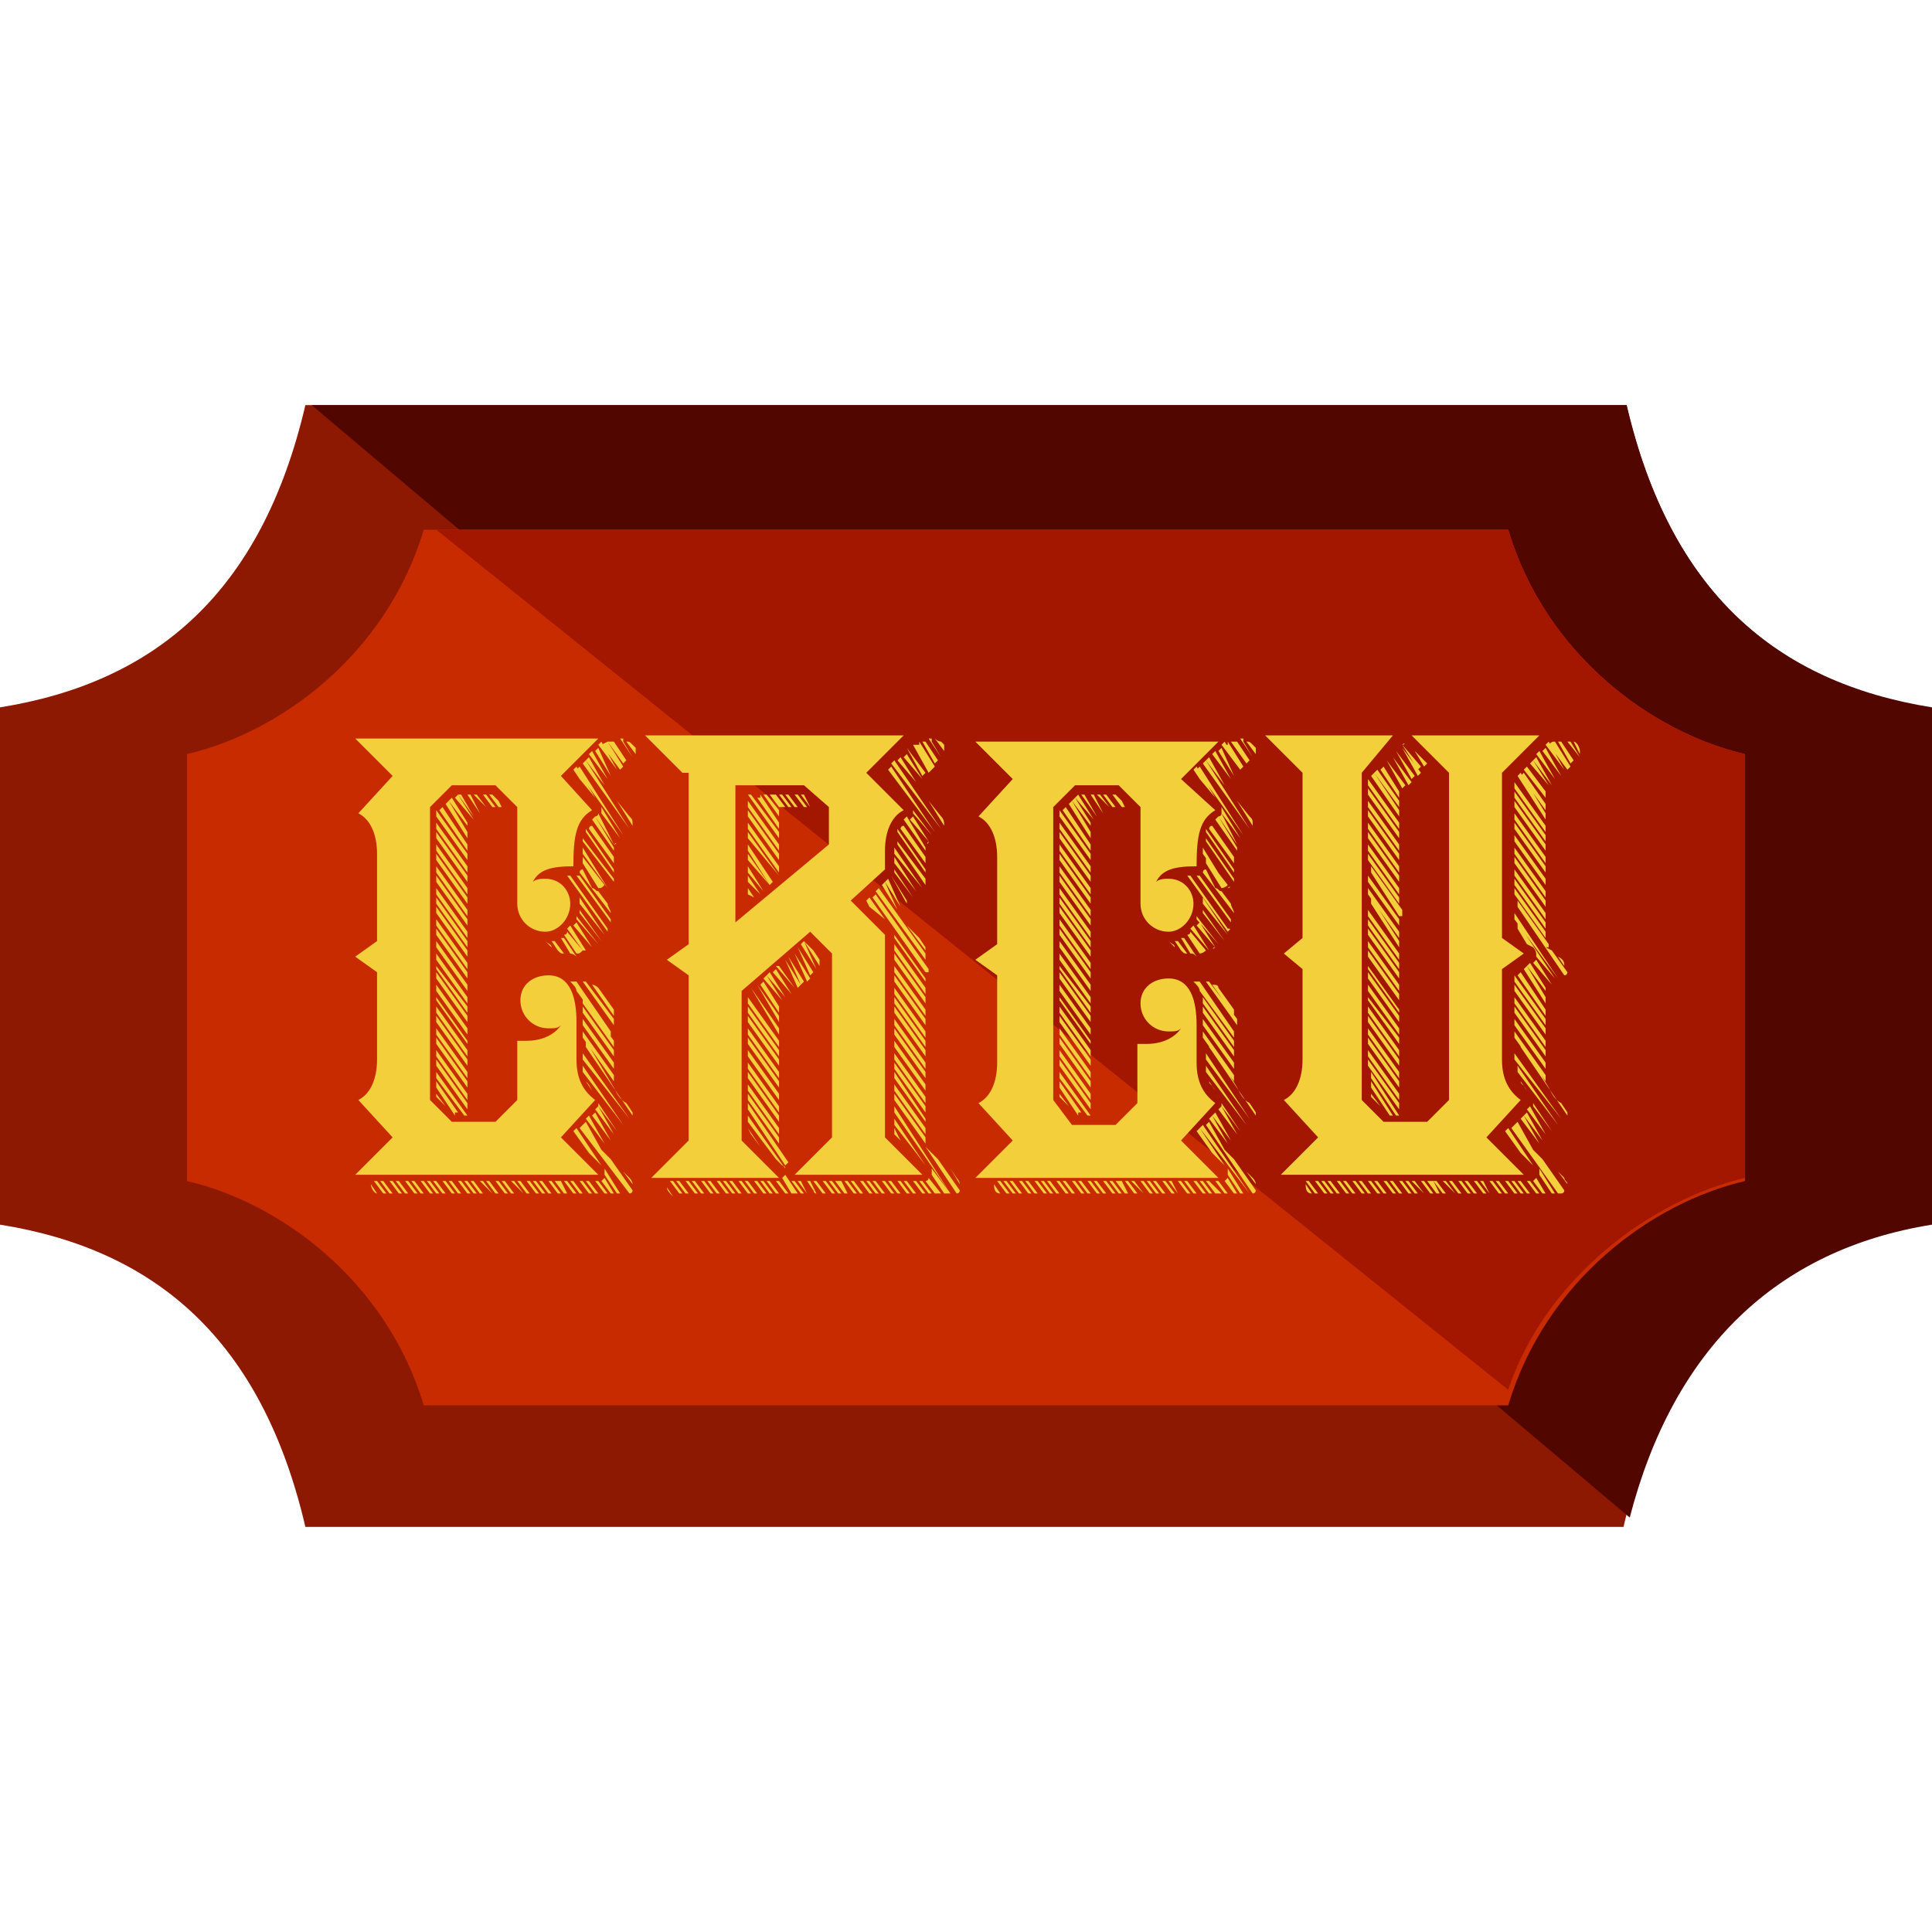
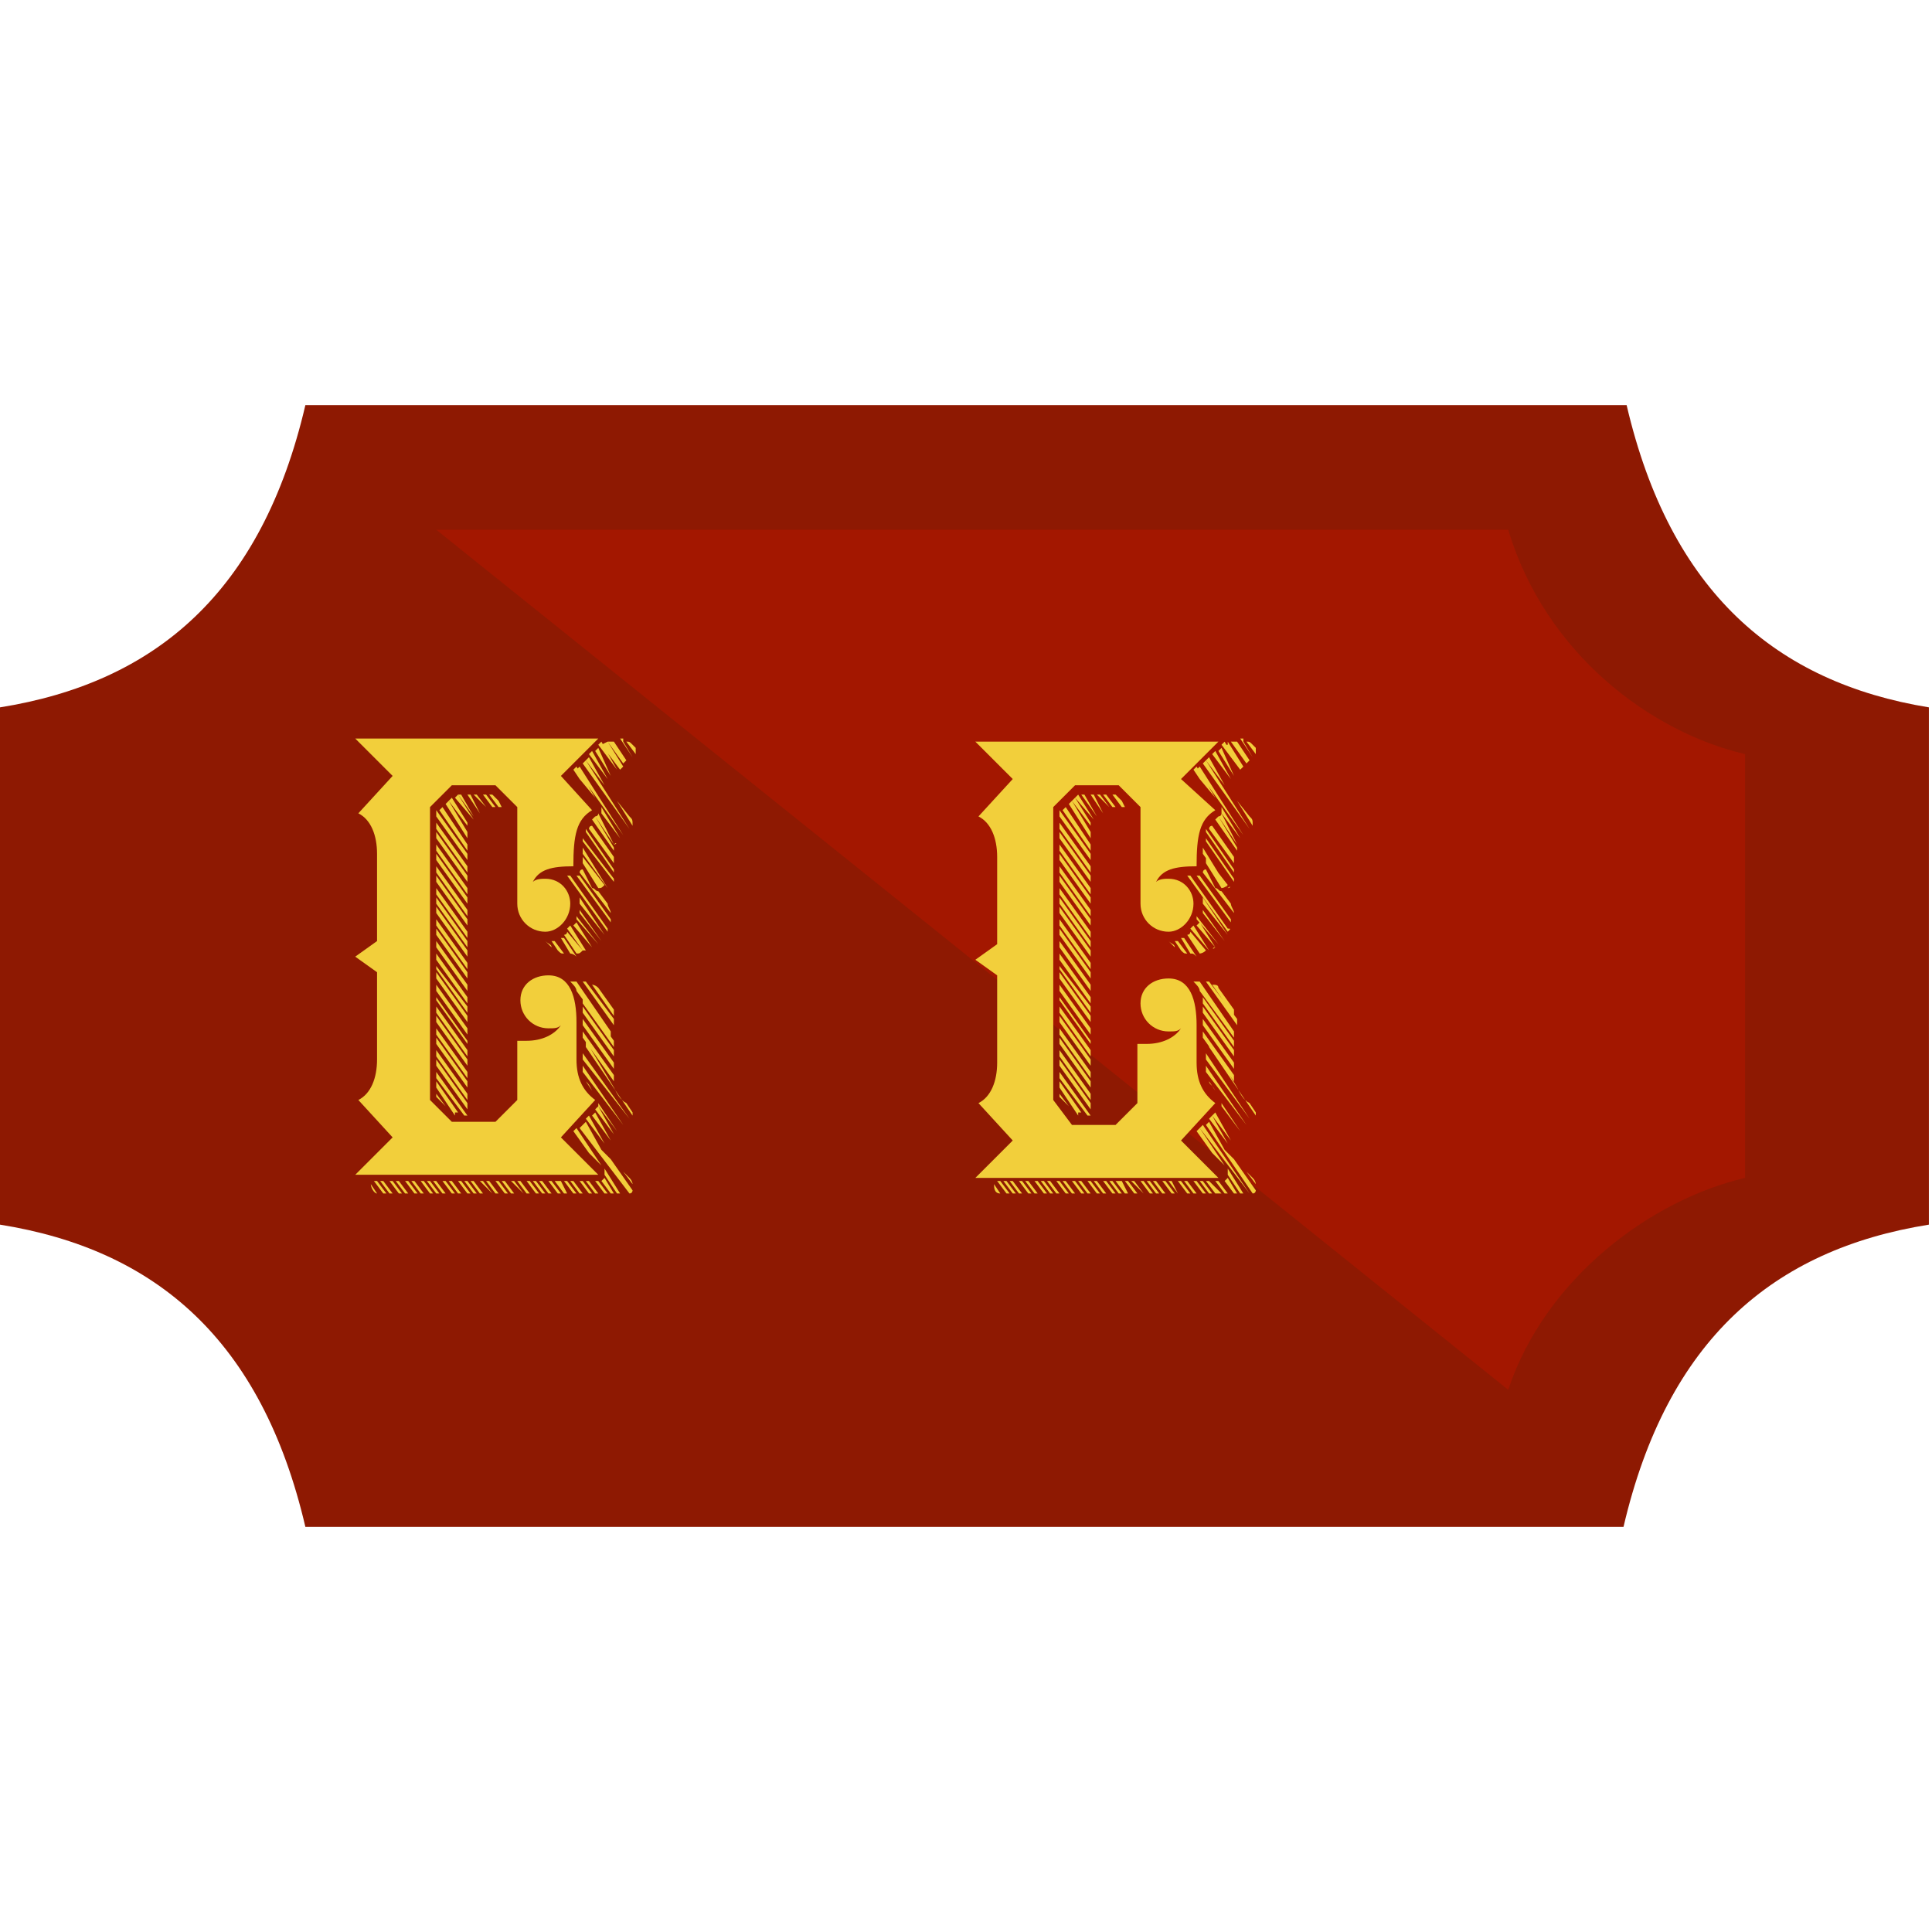
<svg xmlns="http://www.w3.org/2000/svg" version="1.1" id="Layer_1" x="0px" y="0px" viewBox="0 0 496 496" style="enable-background:new 0 0 496 496;" xml:space="preserve">
  <path style="fill:#8E1902;" d="M417.6,104H78.4C67.2,152,40,175.2,0,181.6v132.8c40,6.4,67.2,29.6,78.4,77.6h338.4  c11.2-48,38.4-71.2,78.4-77.6V181.6C456,175.2,428.8,152,417.6,104z" />
-   <path style="fill:#510600;" d="M418.4,389.6c11.2-43.2,37.6-68.8,77.6-75.2V181.6c-40-6.4-67.2-29.6-78.4-77.6H80" />
-   <path style="fill:#C92B00;" d="M387.2,136H108.8C99.2,168,72,188,48,193.6v109.6c24,5.6,51.2,25.6,60.8,57.6h278.4  c9.6-32,36.8-52,60.8-57.6V193.6C424,188,396.8,168,387.2,136z" />
  <path style="fill:#A31700;" d="M387.2,356.8C396.8,328,424,308,448,302.4V193.6c-24-5.6-51.2-25.6-60.8-57.6H112" />
  <g>
    <path style="fill:#F2CF3B;" d="M116,201.6l-5.6,5.6c0,24.8,0,50.4,0,75.2l5.6,5.6c2.4,0,8.8,0,11.2,0l5.6-5.6c0-4.8,0-10.4,0-15.2   c0.8,0,1.6,0,2.4,0c4,0,7.2-1.6,8.8-4c-0.8,0.8-1.6,0.8-3.2,0.8c-4,0-7.2-3.2-7.2-7.2c0-4,3.2-6.4,7.2-6.4c5.6,0,7.2,5.6,7.2,12   c0,3.2,0,6.4,0,9.6c0,4.8,1.6,8,4.8,10.4L144,292l9.6,9.6c-20,0-43.2,0-62.4,0l9.6-9.6l-8.8-9.6c3.2-1.6,4.8-5.6,4.8-10.4v-22.4   l-5.6-4l5.6-4v-22.4c0-4.8-1.6-8.8-4.8-10.4l8.8-9.6l-9.6-9.6c20,0,42.4,0,62.4,0l-9.6,9.6l8,8.8c-4,2.4-4.8,6.4-4.8,14.4   c-5.6,0-8.8,0.8-10.4,4c0.8-0.8,2.4-0.8,3.2-0.8c4,0,6.4,3.2,6.4,6.4c0,4-3.2,7.2-6.4,7.2c-4,0-7.2-3.2-7.2-7.2v-24.8l-5.6-5.6    M95.2,304l1.6,2.4C96,306.4,95.2,304.8,95.2,304z M99.2,306.4h-0.8l-2.4-3.2h0.8L99.2,306.4z M100,306.4l-2.4-3.2h0.8l2.4,3.2H100   z M103.2,306.4h-0.8l-2.4-3.2h0.8L103.2,306.4z M104,306.4l-2.4-3.2h0.8l2.4,3.2H104z M107.2,306.4h-0.8l-2.4-3.2h0.8L107.2,306.4z    M108,306.4l-2.4-3.2h0.8l2.4,3.2H108z M111.2,306.4h-0.8l-2.4-3.2h0.8L111.2,306.4z M112,306.4l-2.4-3.2h0.8l2.4,3.2H112z    M114.4,306.4h-0.8l-2.4-3.2h0.8L114.4,306.4z M120,219.2v1.6l-8-11.2V208L120,219.2z M120,224l-8-11.2v-1.6l8,11.2V224z    M120,226.4l-8-11.2v-1.6l8,11.2V226.4z M120,229.6l-8-11.2v-1.6l8,11.2V229.6z M120,232l-8-11.2v-1.6l8,11.2V232z M120,233.6v1.6   l-8-11.2v-1.6L120,233.6z M120,236v1.6l-8-11.2v-1.6L120,236z M120,239.2v1.6l-8-11.2V228L120,239.2z M120,241.6v1.6l-8-11.2v-1.6   L120,241.6z M120,245.6l-8-11.2v-1.6l8,11.2V245.6z M120,248.8l-8-11.2V236l8,11.2V248.8z M120,251.2l-8-11.2v-1.6l8,11.2V251.2z    M120,254.4l-8-11.2v-1.6l8,11.2V254.4z M120,256v1.6l-8-11.2v-1.6L120,256z M120,258.4v1.6l-8-11.2V248L120,258.4z M120,260.8v1.6   l-8-11.2v-1.6L120,260.8z M120,264v1.6l-8-11.2v-1.6L120,264z M120,268l-8-11.2V256l8,11.2V268z M120,271.2l-8-11.2v-1.6l8,11.2   V271.2z M120,273.6l-8-11.2v-1.6l8,11.2V273.6z M120,276.8l-8-11.2V264l8,11.2V276.8z M120,277.6v1.6l-8-11.2v-1.6L120,277.6z    M120,280.8v1.6l-8-11.2v-1.6L120,280.8z M120,283.2v1.6l-8-11.2V272L120,283.2z M120,286.4h-0.8l-7.2-9.6v-1.6L120,286.4z    M116.8,286.4l-4.8-7.2v-1.6l5.6,8h-0.8V286.4z M112,281.6v-0.8l2.4,3.2L112,281.6z M120,216.8v1.6l-7.2-10.4l0.8-0.8L120,216.8z    M116,306.4l-2.4-3.2h0.8l2.4,3.2H116z M120,213.6v1.6l-5.6-8.8l0.8-0.8L120,213.6z M120,211.2v0.8l-4.8-6.4l0.8-0.8L120,211.2z    M118.4,306.4h-0.8l-2.4-3.2h0.8L118.4,306.4z M121.6,210.4L121.6,210.4l-4.8-5.6l0.8-0.8L121.6,210.4z M120,306.4l-2.4-3.2h0.8   l2.4,3.2H120z M121.6,209.6l-4-5.6h0.8L121.6,209.6L121.6,209.6z M122.4,306.4h-0.8l-2.4-3.2h0.8L122.4,306.4z M123.2,208.8   L120,204h0.8L123.2,208.8L123.2,208.8z M120.8,285.6l0.8,0.8L120.8,285.6L120.8,285.6z M123.2,306.4l-2.4-3.2h0.8l2.4,3.2H123.2z    M124.8,207.2L124.8,207.2l-3.2-3.2h0.8L124.8,207.2z M126.4,306.4L126.4,306.4l-3.2-3.2h0.8L126.4,306.4z M126.4,207.2L124,204   h0.8l2.4,3.2H126.4z M127.2,306.4l-2.4-3.2h0.8l2.4,3.2H127.2z M128.8,207.2H128l-2.4-3.2h0.8l1.6,1.6L128.8,207.2z M130.4,306.4   h-0.8l-2.4-3.2h0.8L130.4,306.4z M131.2,306.4l-2.4-3.2h0.8l2.4,3.2H131.2z M134.4,306.4L134.4,306.4l-3.2-3.2h0.8L134.4,306.4z    M135.2,306.4l-2.4-3.2h0.8l2.4,3.2H135.2z M138.4,306.4h-0.8l-2.4-3.2h0.8L138.4,306.4z M139.2,306.4l-2.4-3.2h0.8l2.4,3.2H139.2z    M141.6,306.4h-0.8l-2.4-3.2h0.8L141.6,306.4z M140,241.6C140.8,241.6,140.8,241.6,140,241.6l1.6,1.6   C141.6,242.4,140.8,242.4,140,241.6z M143.2,306.4l-2.4-3.2h0.8l2.4,3.2H143.2z M144.8,244.8c-0.8,0-0.8,0-1.6-0.8l-1.6-2.4h0.8   L144.8,244.8z M145.6,306.4h-0.8l-2.4-3.2h1.6L145.6,306.4z M146.4,244.8l-2.4-4c0,0,0,0,0.8,0l3.2,4.8   C147.2,244.8,146.4,244.8,146.4,244.8z M144.8,224.8L144.8,224.8L144.8,224.8L144.8,224.8z M147.2,306.4l-2.4-3.2h0.8l2.4,3.2   H147.2z M148,244.8l-3.2-4.8c0,0,0.8,0,0.8-0.8l4,4.8C148.8,244.8,148.8,244.8,148,244.8z M156,239.2l-10.4-14.4c0.8,0,0.8,0,0.8,0   l9.6,13.6C156,238.4,156,238.4,156,239.2z M150.4,244h-0.8l-4-5.6c0,0,0,0,0.8-0.8L150.4,244z M149.6,306.4h-0.8l-2.4-3.2h0.8   L149.6,306.4z M146.4,292L146.4,292l1.6,0.8L146.4,292z M152.8,204.8l-4-4.8l-1.6-2.4l0.8-0.8L152.8,204.8z M152,243.2   C152,243.2,152,244,152,243.2l-4.8-5.6c0,0,0,0,0.8-0.8L152,243.2z M148,252l8.8,12.8v1.6l-8.8-12c0-0.8-0.8-1.6-1.6-2.4   C148,252,148,252,148,252z M154.4,299.2l-3.2-3.2l-4-5.6l0.8-0.8L154.4,299.2z M156.8,236.8l-8.8-12h0.8l8,11.2V236.8z    M153.6,242.4C153.6,242.4,152.8,242.4,153.6,242.4L148,236v-0.8L153.6,242.4z M160,214.4l-12-16.8l0.8-0.8L160,214.4   C160,213.6,160,213.6,160,214.4z M155.2,240L155.2,240l-6.4-8c0-0.8,0-0.8,0-1.6L155.2,240z M152,306.4h-0.8l-2.4-3.2h0.8   L152,306.4z M154.4,241.6L154.4,241.6l-5.6-7.2v-0.8L154.4,241.6z M161.6,306.4C160.8,306.4,160.8,306.4,161.6,306.4l-12.8-16.8   l0.8-0.8L161.6,306.4z M152,228c0.8,0,0.8,0.8,1.6,0.8l2.4,3.2c0,0.8,0.8,1.6,0.8,2.4l-8-10.4c0,0,0-0.8,0.8-0.8L152,228   C152.8,228,152.8,228,152,228z M161.6,212.8l-12-16.8l0.8-0.8L161.6,212.8L161.6,212.8z M150.4,252l7.2,9.6v1.6l-8-11.2   C149.6,252,150.4,252,150.4,252z M156,228l-6.4-8.8v-0.8v-0.8L156,228C156,227.2,156,228,156,228z M153.6,228l-4-6.4V220l5.6,7.2   C154.4,228,154.4,228,153.6,228z M157.6,268.8l-8-11.2c0-0.8,0-0.8,0-1.6l8,11.2V268.8z M157.6,271.2l-8-11.2v-1.6l8,11.2V271.2z    M157.6,274.4l-8-11.2v-1.6l8,11.2V274.4z M157.6,277.6l-8-11.2v-1.6l8,11.2C157.6,276,157.6,276.8,157.6,277.6z M157.6,279.2   c0.8,1.6,1.6,3.2,3.2,4l1.6,2.4v0.8l-12-17.6v-1.6L157.6,279.2z M161.6,287.2L161.6,287.2l-12-15.2v-1.6L161.6,287.2z M160,288.8   L160,288.8l-10.4-13.6c0-0.8,0-0.8,0-1.6L160,288.8z M157.6,225.6v0.8l-8-10.4c0-0.8,0-0.8,0-0.8L157.6,225.6z M154.4,295.2   l2.4,2.4l5.6,8c0,0,0,0.8-0.8,0.8l-12-17.6l0.8-0.8L154.4,295.2L154.4,295.2z M157.6,223.2v0.8l-7.2-10.4v-0.8L157.6,223.2z    M155.2,201.6l-4.8-6.4l0.8-0.8L155.2,201.6L155.2,201.6z M153.6,306.4h-0.8l-2.4-3.2h0.8L153.6,306.4z M150.4,277.6l1.6,2.4   C151.2,278.4,151.2,278.4,150.4,277.6z M157.6,220c0,0.8,0,0.8,0,1.6l-6.4-8.8c0,0,0-0.8,0.8-0.8L157.6,220z M155.2,293.6l-4.8-6.4   l0.8-0.8L155.2,293.6L155.2,293.6z M156,200l-4.8-6.4l0.8-0.8L156,200L156,200z M153.6,253.6l4,5.6c0,0.8,0,0.8,0,1.6l-5.6-8   C152,252.8,152.8,252.8,153.6,253.6z M156.8,292.8l-4.8-6.4l0.8-0.8L156.8,292.8L156.8,292.8z M157.6,217.6v0.8l-5.6-8   c0,0,0,0,0.8-0.8L157.6,217.6z M156,306.4h-0.8l-2.4-3.2l0,0c0,0,0,0,0.8,0L156,306.4z M156.8,199.2l-4-6.4l0.8-0.8L156.8,199.2   L156.8,199.2z M157.6,291.2l-4.8-6.4l0.8-0.8L157.6,291.2L157.6,291.2z M157.6,216.8l-4.8-7.2c0,0,0.8,0,0.8-0.8L157.6,216.8   C158.4,216,158.4,216.8,157.6,216.8z M158.4,197.6l-4.8-6.4l0.8-0.8L158.4,197.6L158.4,197.6z M158.4,290.4l-4.8-6.4v-0.8   L158.4,290.4L158.4,290.4z M157.6,306.4h-0.8l-2.4-3.2l0.8-0.8L157.6,306.4z M159.2,215.2l-4.8-6.4v-1.6L159.2,215.2L159.2,215.2z    M156,190.4l4,6.4l-0.8,0.8l-4.8-6.4L156,190.4L156,190.4z M159.2,306.4h-0.8l-3.2-4.8v-0.8V300L159.2,306.4z M157.6,190.4l3.2,4.8   L160,196l-4-5.6H157.6z M158.4,205.6l3.2,4c0.8,0.8,0.8,0.8,0.8,2.4L158.4,205.6z M160,190.4l2.4,4l0,0l0,0l-3.2-4.8h0.8V190.4z    M160,300.8l1.6,1.6c0.8,0.8,0.8,1.6,0.8,1.6L160,300.8z M160.8,190.4c0.8,0,0.8,0,1.6,0.8l0.8,0.8v0.8v0.8L160.8,190.4z" />
-     <path style="fill:#F2CF3B;" d="M175.2,198.4l-9.6-9.6c22.4,0,44,0,66.4,0l-9.6,9.6l9.6,9.6c-3.2,1.6-4.8,5.6-4.8,10.4v4.8l-8.8,8   l8.8,8.8c0,17.6,0,34.4,0,52l9.6,9.6c-11.2,0-21.6,0-32.8,0l9.6-9.6c0-16,0-32,0-47.2l-5.6-5.6l-17.6,15.2c0,12.8,0,25.6,0,38.4   l9.6,9.6c-11.2,0-21.6,0-32.8,0l9.6-9.6c0-14.4,0-28,0-42.4l-5.6-4l5.6-4v-44H175.2z M171.2,304.8C171.2,304,171.2,304,171.2,304.8   l1.6,2.4C172,306.4,171.2,305.6,171.2,304.8z M175.2,306.4h-0.8l-2.4-3.2h0.8L175.2,306.4z M176,306.4l-2.4-3.2h0.8l2.4,3.2H176z    M179.2,306.4h-0.8l-2.4-3.2h0.8L179.2,306.4z M180,306.4l-2.4-3.2h0.8l2.4,3.2H180z M183.2,306.4h-0.8l-2.4-3.2h0.8L183.2,306.4z    M184,306.4l-2.4-3.2h0.8l2.4,3.2H184z M187.2,306.4h-0.8l-2.4-3.2h0.8L187.2,306.4z M188,306.4l-2.4-3.2h0.8l2.4,3.2H188z    M190.4,306.4h-0.8l-2.4-3.2h0.8L190.4,306.4z M192,306.4l-2.4-3.2h0.8l2.4,3.2H192z M212.8,216.8v-9.6l-6.4-5.6h-17.6v35.2   L212.8,216.8z M194.4,306.4h-0.8l-2.4-3.2h0.8L194.4,306.4z M192.8,204l7.2,9.6v1.6l-8-11.2L192.8,204L192.8,204z M200,216.8v1.6   l-8-11.2v-1.6L200,216.8z M200,219.2v1.6l-8-11.2V208L200,219.2z M200,222.4v1.6l-8-11.2v-1.6L200,222.4z M200,224.8L200,224.8   L200,224.8l-8-9.6v-1.6L200,224.8z M192,216.8l6.4,9.6l-0.8,0.8l-5.6-8.8V216.8z M197.6,227.2L197.6,227.2l-5.6-6.4v-1.6   L197.6,227.2z M196,228.8L196,228.8l-4-4.8v-1.6L196,228.8z M195.2,229.6L195.2,229.6l-3.2-3.2v-1.6L195.2,229.6z M193.6,230.4   L193.6,230.4l-1.6-0.8V228L193.6,230.4z M192,231.2L192,231.2v0.8V231.2z M192,256l8,11.2v1.6l-8-11.2V256z M192,258.4l8,11.2v1.6   l-8-11.2V258.4z M200,272v1.6l-8-11.2v-1.6L200,272z M200,275.2v1.6l-8-11.2V264L200,275.2z M200,277.6v1.6l-8-11.2v-1.6L200,277.6   z M200,280.8v1.6l-8-11.2v-1.6L200,280.8z M192,272.8l8,11.2v1.6l-8-11.2V272.8z M192,275.2l8,11.2v1.6l-8-11.2V275.2z M192,278.4   l8,11.2v1.6l-8-11.2V278.4z M192,280.8l8,11.2v1.6l-8-11.2V280.8z M192,284.8v-1.6l10.4,15.2l-0.8,0.8L192,284.8z M199.2,297.6   L192,288v-1.6l9.6,13.6l0,0c0,0,0-0.8-0.8-0.8L199.2,297.6z M192.8,291.2L192.8,291.2l-0.8-1.6l3.2,4.8L192.8,291.2z M192.8,253.6   L200,264v1.6L192.8,253.6L192.8,253.6z M194.4,252.8l5.6,8v1.6L194.4,252.8L194.4,252.8z M196,306.4l-2.4-3.2h0.8l2.4,3.2H196z    M195.2,204l4.8,7.2v1.6l-5.6-8h0.8V204z M200,258.4v1.6l-4.8-7.2l0.8-0.8L200,258.4z M198.4,306.4h-0.8l-2.4-3.2h0.8L198.4,306.4z    M196.8,204l3.2,4v1.6l-4-5.6H196.8z M200.8,256.8L200.8,256.8l-4.8-5.6l0.8-0.8L200.8,256.8z M201.6,256L201.6,256l-4.8-5.6   l0.8-0.8L201.6,256z M199.2,306.4l-2.4-3.2h0.8l2.4,3.2H199.2z M199.2,204l2.4,3.2H200l-2.4-3.2H199.2z M203.2,255.2L203.2,255.2   l-4.8-5.6l0.8-0.8L203.2,255.2z M202.4,306.4h-0.8l-2.4-3.2h0.8L202.4,306.4z M204,253.6L204,253.6l-4.8-5.6h0.8L204,253.6z    M203.2,207.2h-0.8L200,204h0.8L203.2,207.2z M201.6,246.4l4,6.4l-0.8,0.8L201.6,246.4L201.6,246.4z M203.2,306.4l-2.4-4   c0,0,0,0,0.8-0.8l3.2,4.8H203.2z M202.4,204l2.4,3.2H204l-2.4-3.2H202.4z M203.2,298.4l-1.6-2.4L203.2,298.4L203.2,298.4z    M202.4,245.6l4,6.4l-0.8,0.8L202.4,245.6L202.4,245.6z M206.4,306.4h-0.8l-2.4-3.2h0.8l0,0L206.4,306.4z M204,244.8l4,6.4   l-0.8,0.8L204,244.8L204,244.8z M207.2,207.2h-0.8L204,204h0.8L207.2,207.2z M204.8,243.2l4,6.4l-0.8,0.8L204.8,243.2L204.8,243.2z    M207.2,306.4l-2.4-3.2h0.8L207.2,306.4C208,306.4,207.2,306.4,207.2,306.4z M207.2,205.6l0.8,1.6l0,0l-2.4-3.2h0.8L207.2,205.6z    M209.6,248.8l-4-6.4l0.8-0.8L209.6,248.8L209.6,248.8z M206.4,241.6L206.4,241.6l2.4,2.4l1.6,2.4v1.6L206.4,241.6z M209.6,306.4   c-0.8,0-0.8-0.8-0.8-1.6v0.8l-1.6-2.4h0.8L209.6,306.4z M211.2,306.4l-2.4-3.2h0.8l2.4,3.2H211.2z M214.4,306.4h-0.8l-2.4-3.2h0.8   L214.4,306.4z M215.2,306.4l-2.4-3.2h0.8l2.4,3.2H215.2z M217.6,306.4h-0.8l-2.4-3.2h1.6L217.6,306.4z M219.2,306.4l-2.4-3.2h0.8   l2.4,3.2H219.2z M221.6,306.4h-0.8l-2.4-3.2h0.8L221.6,306.4z M223.2,306.4l-2.4-3.2h0.8l2.4,3.2H223.2z M223.2,232.8l-0.8-1.6   l0.8-0.8l4,5.6L223.2,232.8z M225.6,306.4h-0.8l-2.4-3.2h0.8L225.6,306.4z M237.6,249.6L224,230.4l0.8-0.8l13.6,19.2v0.8H237.6z    M226.4,306.4l-2.4-3.2h0.8l2.4,3.2H226.4z M237.6,246.4l-12.8-17.6l0.8-0.8l12,16.8V246.4z M230.4,233.6l-4-6.4l0.8-0.8   L230.4,233.6L230.4,233.6z M229.6,306.4h-0.8l-2.4-3.2h0.8L229.6,306.4z M227.2,197.6l4.8,6.4L227.2,197.6L227.2,197.6z    M231.2,232.8l-4-6.4l0.8-0.8L231.2,232.8L231.2,232.8z M240,213.6L240,213.6l-12-16l0.8-0.8L240,213.6z M228.8,224.8l4,6.4v0.8   L228.8,224.8L228.8,224.8z M231.2,306.4h-0.8l-2.4-3.2h0.8L231.2,306.4z M241.6,212.8L241.6,212.8L228.8,196l0.8-0.8L241.6,212.8z    M234.4,230.4L234.4,230.4l-4.8-6.4v-0.8L234.4,230.4z M237.6,225.6L237.6,225.6c0,0.8,0,0.8,0,1.6l-7.2-10.4c0-0.8,0-0.8,0-0.8   L237.6,225.6z M236.8,228L236.8,228L236.8,228l-7.2-8.8v-0.8v-0.8L236.8,228z M235.2,228.8L235.2,228.8l-5.6-7.2V220L235.2,228.8z    M237.6,252l-8-11.2V240l8,11.2V252z M237.6,255.2l-8-11.2v-1.6l8,11.2V255.2z M237.6,256v1.6l-8-11.2v-1.6L237.6,256z    M237.6,259.2v1.6l-8-11.2V248L237.6,259.2z M237.6,261.6v1.6l-8-11.2v-1.6L237.6,261.6z M237.6,264.8v1.6l-8-11.2v-1.6   L237.6,264.8z M237.6,268.8l-8-11.2V256l8,11.2V268.8z M237.6,271.2l-8-11.2v-1.6l8,11.2V271.2z M237.6,274.4l-8-11.2v-1.6l8,11.2   V274.4z M237.6,276.8l-8-11.2V264l8,11.2V276.8z M237.6,278.4v1.6l-8-11.2v-1.6L237.6,278.4z M237.6,281.6v1.6l-8-11.2v-1.6   L237.6,281.6z M237.6,284v1.6l-8-11.2v-1.6L237.6,284z M237.6,287.2v0.8l-8-11.2v-1.6L237.6,287.2z M237.6,291.2l-8-11.2v-1.6   l8,11.2V291.2z M237.6,293.6l-8-11.2v-1.6l8,11.2V293.6z M244,306.4l-14.4-20.8V284L244,306.4C244.8,306.4,244.8,306.4,244,306.4z    M229.6,288.8v-1.6l8,12l-2.4-3.2L229.6,288.8z M229.6,289.6l1.6,3.2l-1.6-1.6V289.6z M237.6,223.2v0.8l-7.2-10.4v-0.8L237.6,223.2   z M235.2,200.8L235.2,200.8l-4.8-5.6l0.8-0.8L235.2,200.8z M233.6,306.4h-0.8l-2.4-3.2h0.8L233.6,306.4z M237.6,220   c0,0,0,0.8,0,1.6l-6.4-8.8c0,0,0-0.8,0.8-0.8L237.6,220z M236.8,200L236.8,200l-4.8-5.6l0.8-0.8L236.8,200z M237.6,217.6   c0,0.8,0,0.8,0,0.8l-5.6-8c0,0,0,0,0.8-0.8L237.6,217.6z M235.2,306.4h-0.8l-2.4-3.2h0.8L235.2,306.4z M232.8,192l4.8,6.4l-0.8,0.8   L232.8,192L232.8,192z M232.8,237.6l3.2,3.2l1.6,2.4l0,0v0.8L232.8,237.6z M238.4,216C238.4,216.8,237.6,216.8,238.4,216l-4.8-5.6   c0,0,0,0,0.8-0.8L238.4,216z M234.4,191.2l4.8,6.4l-0.8,0.8L234.4,191.2L234.4,191.2z M239.2,214.4   C239.2,215.2,239.2,215.2,239.2,214.4l-4.8-5.6V208L239.2,214.4z M237.6,306.4h-0.8l-2.4-3.2h0.8L237.6,306.4z M236,190.4l4,6.4   l-0.8,0.8l-4.8-6.4l0,0h1.6V190.4z M238.4,306.4l-2.4-3.2l0,0h0.8l2.4,3.2H238.4z M236.8,190.4h0.8l3.2,4.8L240,196L236.8,190.4z    M237.6,294.4l3.2,3.2l5.6,8c0,0,0,0.8-0.8,0.8L237.6,294.4z M241.6,209.6c0.8,0.8,0.8,1.6,0.8,2.4l0,0l-4-6.4L241.6,209.6z    M240,306.4l-2.4-3.2c0,0,0.8,0,0.8-0.8l3.2,4H240z M239.2,190.4l2.4,4l0,0l0,0l-3.2-4.8h0.8V190.4z M242.4,306.4l-3.2-4.8   c0-0.8,0-0.8,0-1.6l4.8,6.4H242.4z M241.6,190.4l0.8,0.8v0.8v0.8l-2.4-3.2C240.8,190.4,241.6,190.4,241.6,190.4z M245.6,302.4   c0.8,0.8,0.8,1.6,0.8,1.6l-2.4-4L245.6,302.4z" />
-     <path style="fill:#F2CF3B;" d="M275.2,288.8c2.4,0,8.8,0,11.2,0l5.6-5.6c0-4.8,0-10.4,0-15.2c0.8,0,1.6,0,2.4,0c4,0,7.2-1.6,8.8-4   c-0.8,0.8-1.6,0.8-3.2,0.8c-4,0-7.2-3.2-7.2-7.2c0-4,3.2-6.4,7.2-6.4c5.6,0,7.2,5.6,7.2,12c0,3.2,0,6.4,0,9.6c0,4.8,1.6,8,4.8,10.4   l-8.8,9.6l9.6,9.6c-20,0-43.2,0-62.4,0l9.6-9.6l-8.8-9.6c3.2-1.6,4.8-5.6,4.8-10.4v-22.4l-5.6-4l5.6-4V220c0-4.8-1.6-8.8-4.8-10.4   l8.8-9.6l-9.6-9.6c20,0,42.4,0,62.4,0l-9.6,9.6l8.8,8c-4,2.4-4.8,6.4-4.8,14.4c-5.6,0-8.8,0.8-10.4,4c0.8-0.8,2.4-0.8,3.2-0.8   c4,0,6.4,3.2,6.4,6.4c0,4-3.2,7.2-6.4,7.2c-4,0-7.2-3.2-7.2-7.2v-24.8l-5.6-5.6c-2.4,0-8.8,0-11.2,0l-5.6,5.6c0,24.8,0,50.4,0,75.2   L275.2,288.8z M255.2,304l1.6,2.4C255.2,306.4,255.2,304.8,255.2,304z M259.2,306.4h-0.8l-2.4-3.2h0.8L259.2,306.4z M260,306.4   l-2.4-3.2h0.8l2.4,3.2H260z M262.4,306.4h-0.8l-2.4-3.2h0.8L262.4,306.4z M264,306.4l-2.4-3.2h0.8l2.4,3.2H264z M266.4,306.4h-0.8   l-2.4-3.2h0.8L266.4,306.4z M268,306.4l-2.4-3.2h0.8l2.4,3.2H268z M270.4,306.4h-0.8l-2.4-3.2h0.8L270.4,306.4z M271.2,306.4   l-2.4-3.2h0.8l2.4,3.2H271.2z M274.4,306.4h-0.8l-2.4-3.2h0.8L274.4,306.4z M280,219.2v1.6l-8-11.2V208L280,219.2z M280,224   l-8-11.2v-1.6l8,11.2V224z M280,226.4l-8-11.2v-1.6l8,11.2V226.4z M280,229.6l-8-11.2v-1.6l8,11.2V229.6z M280,232l-8-11.2v-1.6   l8,11.2V232z M280,233.6v1.6l-8-11.2v-1.6L280,233.6z M280,236v1.6l-8-11.2v-1.6L280,236z M280,239.2v1.6l-8-11.2V228L280,239.2z    M280,241.6v1.6l-8-11.2v-1.6L280,241.6z M280,245.6l-8-11.2v-1.6l8,11.2V245.6z M280,248.8l-8-11.2V236l8,11.2V248.8z M280,251.2   l-8-11.2v-1.6l8,11.2V251.2z M280,254.4l-8-11.2v-1.6l8,11.2V254.4z M280,256v1.6l-8-11.2v-1.6L280,256z M280,258.4v1.6l-8-11.2   V248L280,258.4z M280,260.8v1.6l-8-11.2v-1.6L280,260.8z M280,264v1.6l-8-11.2v-1.6L280,264z M280,268l-8-11.2V256l8,11.2V268z    M280,271.2l-8-11.2v-1.6l8,11.2V271.2z M280,273.6l-8-11.2v-1.6l8,11.2V273.6z M280,276.8l-8-11.2V264l8,11.2V276.8z M280,277.6   v1.6l-8-11.2v-1.6L280,277.6z M280,280.8v1.6l-8-11.2v-1.6L280,280.8z M280,283.2v1.6l-8-11.2V272L280,283.2z M280,286.4h-0.8   l-7.2-9.6v-1.6L280,286.4z M276.8,286.4l-4.8-7.2v-1.6l5.6,8h-0.8V286.4z M272,281.6v-0.8l2.4,3.2L272,281.6z M280,216.8v1.6   l-7.2-10.4l0.8-0.8L280,216.8z M275.2,306.4l-2.4-3.2h0.8l2.4,3.2H275.2z M280,213.6v1.6l-5.6-8.8l0.8-0.8L280,213.6z M280,211.2   v0.8l-4.8-6.4l0.8-0.8L280,211.2z M278.4,306.4h-0.8l-2.4-3.2h0.8L278.4,306.4z M280.8,210.4L280.8,210.4l-4.8-5.6l0.8-0.8   L280.8,210.4z M279.2,306.4l-2.4-3.2h0.8l2.4,3.2H279.2z M281.6,209.6l-4-5.6h0.8L281.6,209.6L281.6,209.6z M282.4,306.4h-0.8   l-2.4-3.2h0.8L282.4,306.4z M283.2,208.8L280,204h0.8L283.2,208.8L283.2,208.8z M280,285.6L280,285.6L280,285.6L280,285.6z    M283.2,306.4l-2.4-3.2h0.8l2.4,3.2H283.2z M284.8,207.2L284.8,207.2l-3.2-3.2h0.8L284.8,207.2z M286.4,306.4h-0.8l-2.4-3.2h0.8   L286.4,306.4z M285.6,207.2l-2.4-3.2h0.8l2.4,3.2H285.6z M287.2,306.4l-2.4-3.2h0.8l2.4,3.2H287.2z M288.8,207.2H288l-2.4-3.2h0.8   l1.6,1.6L288.8,207.2z M289.6,306.4h-0.8l-2.4-3.2h1.6L289.6,306.4z M291.2,306.4l-2.4-3.2h0.8l2.4,3.2H291.2z M293.6,306.4   L293.6,306.4l-3.2-3.2h0.8L293.6,306.4z M295.2,306.4l-2.4-3.2h0.8l2.4,3.2H295.2z M297.6,306.4h-0.8l-2.4-3.2h0.8L297.6,306.4z    M298.4,306.4l-2.4-3.2h0.8l2.4,3.2H298.4z M301.6,306.4h-0.8l-2.4-3.2h0.8L301.6,306.4z M300,241.6   C300,241.6,300.8,241.6,300,241.6l1.6,1.6C301.6,242.4,300.8,242.4,300,241.6z M302.4,306.4l-2.4-3.2h0.8L302.4,306.4L302.4,306.4z    M304.8,244.8c-0.8,0-0.8,0-1.6-0.8l-1.6-2.4h0.8L304.8,244.8z M305.6,306.4h-0.8l-2.4-3.2h0.8L305.6,306.4z M305.6,244.8l-2.4-4   c0,0,0,0,0.8,0l3.2,4.8C306.4,244.8,306.4,244.8,305.6,244.8z M304.8,224.8L304.8,224.8L304.8,224.8L304.8,224.8z M306.4,306.4   l-2.4-3.2h0.8l2.4,3.2L306.4,306.4L306.4,306.4z M308,244.8l-3.2-4.8c0,0,0.8,0,0.8-0.8l4,4.8C308.8,244.8,308,244.8,308,244.8z    M315.2,239.2l-10.4-14.4c0.8,0,0.8,0,0.8,0l9.6,13.6C316,238.4,316,238.4,315.2,239.2z M310.4,244C310.4,244,309.6,244,310.4,244   l-4.8-5.6c0,0,0,0,0.8-0.8L310.4,244z M309.6,306.4h-0.8l-2.4-3.2h0.8L309.6,306.4z M306.4,292L306.4,292l1.6,0.8L306.4,292z    M312,204.8l-4-4.8l-1.6-2.4l0.8-0.8L312,204.8z M312,243.2C311.2,243.2,311.2,244,312,243.2l-4.8-5.6c0,0,0,0,0.8-0.8L312,243.2z    M308,252l8.8,12.8v1.6l-8.8-12c0-0.8-0.8-1.6-1.6-2.4C307.2,252,307.2,252,308,252z M314.4,299.2l-3.2-3.2l-4-5.6l0.8-0.8   L314.4,299.2z M316,236.8l-8.8-12h0.8l8,11.2V236.8z M312.8,242.4L312.8,242.4l-5.6-6.4v-0.8L312.8,242.4z M319.2,214.4l-12-16.8   l0.8-0.8L319.2,214.4C320,213.6,320,213.6,319.2,214.4z M315.2,240L315.2,240l-6.4-8c0-0.8,0-0.8,0-1.6L315.2,240z M311.2,306.4   h-0.8l-2.4-3.2h0.8L311.2,306.4z M314.4,241.6C314.4,241.6,313.6,241.6,314.4,241.6l-5.6-7.2v-0.8L314.4,241.6z M320.8,306.4   L320.8,306.4L308,289.6l0.8-0.8L320.8,306.4z M312,228c0.8,0,0.8,0.8,1.6,0.8l2.4,3.2c0,0.8,0.8,1.6,0.8,2.4l-8-10.4   c0,0,0-0.8,0.8-0.8L312,228C312.8,228,312,228,312,228z M320.8,212.8l-12-16.8l0.8-0.8L320.8,212.8   C321.6,212.8,320.8,212.8,320.8,212.8z M310.4,252l7.2,9.6v1.6l-8-11.2C309.6,252,309.6,252,310.4,252z M315.2,228l-6.4-8.8v-0.8   v-0.8L315.2,228C316,227.2,316,228,315.2,228z M313.6,228l-4-6.4V220l5.6,7.2C314.4,228,313.6,228,313.6,228z M316.8,268.8l-8-11.2   c0-0.8,0-0.8,0-1.6l8,11.2V268.8z M316.8,271.2l-8-11.2v-1.6l8,11.2V271.2z M316.8,274.4l-8-11.2v-1.6l8,11.2V274.4z M316.8,277.6   l-8-11.2v-1.6l8,11.2C316.8,276,316.8,276.8,316.8,277.6z M317.6,279.2c0.8,1.6,1.6,3.2,3.2,4l1.6,2.4v0.8l-12-17.6v-1.6   L317.6,279.2z M320.8,287.2L320.8,287.2L309.6,272v-1.6L320.8,287.2z M320,288.8L320,288.8l-10.4-13.6c0-0.8,0-0.8,0-1.6L320,288.8   z M316.8,225.6v0.8l-7.2-10.4c0-0.8,0-0.8,0-0.8L316.8,225.6z M314.4,295.2l2.4,2.4l5.6,8c0,0,0,0.8-0.8,0.8l-12-17.6l0.8-0.8   L314.4,295.2L314.4,295.2z M316.8,223.2v0.8l-7.2-10.4v-0.8L316.8,223.2z M314.4,201.6l-4.8-6.4l0.8-0.8L314.4,201.6L314.4,201.6z    M313.6,306.4H312l-2.4-3.2h0.8L313.6,306.4z M310.4,277.6l1.6,2.4C311.2,278.4,310.4,278.4,310.4,277.6z M316.8,220   c0,0.8,0,0.8,0,1.6l-6.4-8.8c0,0,0-0.8,0.8-0.8L316.8,220z M315.2,293.6l-4.8-6.4l0.8-0.8L315.2,293.6L315.2,293.6z M316,200   l-4.8-6.4l0.8-0.8L316,200L316,200z M312.8,253.6l4,5.6c0,0.8,0,0.8,0,1.6l-5.6-8C312,252.8,312.8,252.8,312.8,253.6z M316,292.8   l-4.8-6.4l0.8-0.8L316,292.8L316,292.8z M317.6,217.6v0.8l-5.6-8c0,0,0,0,0.8-0.8L317.6,217.6z M315.2,306.4h-0.8l-2.4-3.2l0,0   c0,0,0,0,0.8,0L315.2,306.4z M316.8,199.2l-4-6.4l0.8-0.8L316.8,199.2L316.8,199.2z M317.6,291.2l-4.8-6.4l0.8-0.8L317.6,291.2   L317.6,291.2z M317.6,216.8l-4.8-7.2c0,0,0.8,0,0.8-0.8L317.6,216.8C317.6,216,317.6,216.8,317.6,216.8z M318.4,197.6l-4.8-6.4   l0.8-0.8L318.4,197.6L318.4,197.6z M318.4,290.4l-4.8-6.4v-0.8L318.4,290.4L318.4,290.4z M317.6,306.4h-0.8l-2.4-3.2l0.8-0.8   L317.6,306.4z M318.4,215.2l-4.8-6.4v-1.6L318.4,215.2C319.2,215.2,318.4,215.2,318.4,215.2z M315.2,190.4l4,6.4l-0.8,0.8l-4.8-6.4   l0,0h1.6V190.4z M319.2,306.4h-0.8l-3.2-4.8v-0.8V300L319.2,306.4z M317.6,190.4l3.2,4.8L320,196l-4-5.6H317.6z M317.6,205.6l3.2,4   c0.8,0.8,0.8,0.8,0.8,2.4L317.6,205.6z M319.2,190.4l2.4,4l0,0l0,0l-3.2-4.8h0.8V190.4z M320,300.8l1.6,1.6   c0.8,0.8,0.8,1.6,0.8,1.6L320,300.8z M320,190.4c0.8,0,0.8,0,1.6,0.8l0.8,0.8v0.8v0.8L320,190.4z" />
-     <path style="fill:#F2CF3B;" d="M349.6,198.4v84l5.6,5.6c2.4,0,8.8,0,11.2,0l5.6-5.6v-84l-9.6-9.6c11.2,0,22.4,0,32.8,0l-9.6,9.6   v42.4l5.6,4l-5.6,4V272c0,4.8,1.6,8,4.8,10.4l-8.8,9.6l9.6,9.6c-20,0-43.2,0-62.4,0l9.6-9.6l-8.8-9.6c3.2-1.6,4.8-5.6,4.8-10.4   v-23.2l-4.8-4l4.8-4v-42.4l-9.6-9.6c11.2,0,22.4,0,32.8,0L349.6,198.4z M335.2,304l1.6,2.4C335.2,306.4,335.2,304.8,335.2,304z    M338.4,306.4h-0.8l-2.4-3.2h0.8L338.4,306.4z M340,306.4l-2.4-3.2h0.8l2.4,3.2H340z M342.4,306.4h-0.8l-2.4-3.2h0.8L342.4,306.4z    M343.2,306.4l-2.4-3.2h0.8l2.4,3.2H343.2z M346.4,306.4h-0.8l-2.4-3.2h0.8L346.4,306.4z M347.2,306.4l-2.4-3.2h0.8l2.4,3.2H347.2z    M350.4,306.4h-0.8l-2.4-3.2h0.8L350.4,306.4z M351.2,306.4l-2.4-3.2h0.8l2.4,3.2H351.2z M354.4,306.4h-0.8l-2.4-3.2h0.8   L354.4,306.4z M359.2,212.8l-8-11.2V200l8,11.2V212.8z M359.2,215.2l-8-11.2v-1.6l8,11.2V215.2z M359.2,216.8v1.6l-8-11.2v-1.6   L359.2,216.8z M359.2,219.2v1.6l-8-11.2V208L359.2,219.2z M359.2,222.4v1.6l-8-11.2v-1.6L359.2,222.4z M359.2,224.8v1.6l-8-11.2   v-1.6L359.2,224.8z M359.2,229.6l-8-11.2v-1.6l8,11.2V229.6z M359.2,232l-8-11.2v-1.6l8,11.2V232z M359.2,235.2L352,224v-1.6   l8,11.2v1.6H359.2z M359.2,237.6l-8-11.2v-1.6l8,11.2V237.6z M359.2,239.2v1.6l-8-11.2V228L359.2,239.2z M359.2,241.6v1.6L352,232   v-1.6L359.2,241.6z M359.2,244.8v1.6l-8-11.2v-1.6L359.2,244.8z M359.2,247.2v1.6l-8-11.2V236L359.2,247.2z M359.2,251.2l-8-11.2   v-1.6l8,11.2V251.2z M359.2,254.4l-8-11.2v-1.6l8,11.2V254.4z M359.2,256.8l-8-11.2V244l8,11.2V256.8z M359.2,260l-8-11.2V248   l8,11.2V260z M359.2,260.8v1.6l-8-11.2v-1.6L359.2,260.8z M359.2,264v1.6l-8-11.2v-1.6L359.2,264z M359.2,266.4v1.6l-8-11.2V256   L359.2,266.4z M359.2,269.6v1.6l-8-11.2v-1.6L359.2,269.6z M359.2,273.6l-8-11.2v-1.6l8,11.2V273.6z M359.2,276.8l-8-11.2V264   l8,11.2V276.8z M359.2,279.2l-8-11.2v-1.6l8,11.2V279.2z M359.2,282.4l-8-11.2v-1.6l8,11.2V282.4z M359.2,283.2v1.6l-8-11.2V272   L359.2,283.2z M359.2,286.4h-0.8l-6.4-9.6v-1.6L359.2,286.4z M357.6,286.4h-0.8l-4.8-7.2v-1.6L357.6,286.4z M354.4,284l-2.4-2.4   v-0.8L354.4,284z M359.2,209.6l-7.2-10.4l0.8-0.8l6.4,9.6L359.2,209.6L359.2,209.6z M355.2,306.4l-2.4-3.2h0.8l2.4,3.2H355.2z    M359.2,207.2l-6.4-8.8l0.8-0.8l5.6,8V207.2z M359.2,203.2v1.6l-4.8-7.2l0.8-0.8L359.2,203.2z M358.4,306.4h-0.8l-2.4-3.2h0.8   L358.4,306.4z M356,195.2l4.8,6.4l-0.8,0.8L356,195.2L356,195.2z M357.6,194.4l4.8,6.4l-0.8,0.8L357.6,194.4L357.6,194.4z    M359.2,306.4l-2.4-3.2h0.8l2.4,3.2H359.2z M358.4,192.8l4.8,6.4l-0.8,0.8L358.4,192.8L358.4,192.8z M362.4,306.4h-0.8l-2.4-3.2   h0.8L362.4,306.4z M360,192l4.8,6.4l-0.8,0.8L360,192L360,192z M360,285.6l0.8,0.8L360,285.6L360,285.6z M360,191.2L360,191.2   C360.8,191.2,360.8,190.4,360,191.2l4.8,5.6l-0.8,0.8L360,191.2z M363.2,306.4l-2.4-3.2h0.8l2.4,3.2H363.2z M365.6,306.4   L365.6,306.4l-3.2-3.2h0.8L365.6,306.4z M363.2,192.8l3.2,3.2l-0.8,0.8L363.2,192.8z M367.2,306.4l-2.4-3.2h0.8l2.4,3.2H367.2z    M369.6,306.4h-0.8l-2.4-3.2h1.6L369.6,306.4z M370.4,306.4l-2.4-3.2h0.8l2.4,3.2H370.4z M373.6,306.4L373.6,306.4l-3.2-3.2h0.8   L373.6,306.4z M374.4,306.4l-2.4-3.2h0.8l2.4,3.2H374.4z M377.6,306.4h-0.8l-2.4-3.2h0.8L377.6,306.4z M378.4,306.4l-2.4-3.2h0.8   l2.4,3.2L378.4,306.4L378.4,306.4z M381.6,306.4h-0.8l-2.4-3.2h0.8L381.6,306.4z M382.4,306.4l-2.4-3.2h0.8L382.4,306.4   L382.4,306.4z M385.6,306.4h-0.8l-2.4-3.2h0.8L385.6,306.4z M386.4,306.4l-2.4-3.2h0.8l2.4,3.2L386.4,306.4L386.4,306.4z    M389.6,306.4h-0.8l-2.4-3.2h0.8L389.6,306.4z M386.4,292L386.4,292l1.6,0.8L386.4,292z M393.6,299.2l-3.2-3.2l-4-5.6l0.8-0.8   L393.6,299.2z M391.2,306.4h-0.8l-2.4-3.2h0.8L391.2,306.4z M400.8,306.4H400l-12-16.8l0.8-0.8L400.8,306.4z M396.8,212v1.6   l-8-11.2v-1.6L396.8,212z M396.8,216l-8-11.2v-1.6l8,11.2V216z M396.8,218.4l-8-11.2v-1.6l8,11.2V218.4z M396.8,221.6l-8-11.2v-1.6   l8,11.2V221.6z M396.8,224l-8-11.2v-1.6l8,11.2V224z M396.8,225.6v1.6l-8-11.2v-1.6L396.8,225.6z M396.8,228.8v1.6l-8-11.2v-1.6   L396.8,228.8z M396.8,231.2v1.6l-8-11.2V220L396.8,231.2z M396.8,234.4v1.6l-8-11.2v-1.6L396.8,234.4z M396.8,238.4l-8-11.2v-1.6   l8,11.2V238.4z M396.8,240.8l-8-11.2V228l8,11.2V240.8z M396.8,243.2l1.6,0.8l4,5.6c0,0,0,0.8-0.8,0.8l-12-17.6v-1.6l8,11.2v0.8   H396.8z M400,251.2L388.8,236v-1.6L400,251.2L400,251.2z M399.2,251.2L399.2,251.2l-4.8-5.6c0-0.8,0-1.6-0.8-2.4l-1.6-0.8l-2.4-4   v-1.6L399.2,251.2z M388.8,240L388.8,240L388.8,240z M396.8,261.6v1.6l-8-11.2v-1.6L396.8,261.6z M396.8,265.6l-8-11.2v-1.6l8,11.2   V265.6z M396.8,268.8l-8-11.2V256l8,11.2V268.8z M396.8,271.2l-8-11.2v-1.6l8,11.2V271.2z M396.8,274.4l-8-11.2v-1.6l8,11.2V274.4z    M396.8,276c0,0.8,0,0.8,0,1.6l-8-11.2v-1.6L396.8,276z M397.6,279.2c0.8,1.6,1.6,3.2,3.2,4l1.6,2.4v0.8l-12-17.6v-1.6L397.6,279.2   z M400.8,287.2L400.8,287.2l-12-15.2v-1.6L400.8,287.2z M400,288.8L400,288.8l-10.4-13.6c0-0.8,0-0.8,0-1.6L400,288.8z    M396.8,208.8v1.6l-7.2-11.2l0.8-0.8L396.8,208.8z M393.6,295.2l2.4,2.4l5.6,8c0,0,0,0.8-0.8,0.8l-12-17.6l0.8-0.8L393.6,295.2   L393.6,295.2z M396.8,259.2v1.6l-7.2-10.4l0.8-0.8L396.8,259.2z M392.8,306.4H392l-2.4-3.2h0.8L392.8,306.4z M390.4,277.6l1.6,2.4   C391.2,278.4,390.4,278.4,390.4,277.6z M396.8,206.4v1.6l-6.4-8.8l0.8-0.8L396.8,206.4z M395.2,293.6l-4.8-6.4l0.8-0.8L395.2,293.6   L395.2,293.6z M396.8,256v1.6l-5.6-8.8l0.8-0.8L396.8,256z M396,292.8l-4.8-6.4l0.8-0.8L396,292.8L396,292.8z M396.8,203.2v1.6   l-5.6-7.2l0.8-0.8L396.8,203.2z M395.2,306.4h-0.8l-2.4-3.2l0,0c0,0,0,0,0.8,0L395.2,306.4z M396.8,253.6v0.8L392,248l0.8-0.8   L396.8,253.6z M396.8,291.2l-4.8-6.4l0.8-0.8L396.8,291.2L396.8,291.2z M397.6,201.6L397.6,201.6l-4.8-5.6l0.8-0.8L397.6,201.6z    M398.4,252.8L398.4,252.8l-4.8-5.6c0,0,0,0,0.8-0.8L398.4,252.8z M398.4,290.4l-4.8-6.4v-0.8L398.4,290.4L398.4,290.4z    M396.8,306.4H396l-2.4-3.2l0.8-0.8L396.8,306.4z M398.4,201.6l-4.8-6.4l0.8-0.8L398.4,201.6L398.4,201.6z M399.2,306.4h-0.8   l-3.2-4.8v-0.8V300L399.2,306.4z M399.2,200l-4.8-6.4l0.8-0.8L399.2,200L399.2,200z M400.8,199.2l-4.8-6.4l0.8-0.8L400.8,199.2   L400.8,199.2z M401.6,197.6l-4.8-6.4l0.8-0.8l0,0L401.6,197.6L401.6,197.6z M399.2,190.4l4,6.4l-0.8,0.8l-4.8-6.4   C398.4,190.4,398.4,190.4,399.2,190.4L399.2,190.4z M400,300.8l1.6,1.6c0,0.8,0.8,0.8,0.8,1.6l0,0L400,300.8z M400.8,190.4l3.2,4.8   l-0.8,0.8l-3.2-5.6H400.8z M400,245.6L400,245.6c1.6,0.8,1.6,1.6,1.6,2.4L400,245.6z M403.2,190.4l2.4,4l0,0l0,0l-3.2-4H403.2z    M404,190.4c0.8,0,1.6,1.6,1.6,2.4c0,0,0,0,0,0.8L404,190.4z" />
+     <path style="fill:#F2CF3B;" d="M275.2,288.8c2.4,0,8.8,0,11.2,0l5.6-5.6c0-4.8,0-10.4,0-15.2c0.8,0,1.6,0,2.4,0c4,0,7.2-1.6,8.8-4   c-0.8,0.8-1.6,0.8-3.2,0.8c-4,0-7.2-3.2-7.2-7.2c0-4,3.2-6.4,7.2-6.4c5.6,0,7.2,5.6,7.2,12c0,3.2,0,6.4,0,9.6c0,4.8,1.6,8,4.8,10.4   l-8.8,9.6l9.6,9.6c-20,0-43.2,0-62.4,0l9.6-9.6l-8.8-9.6c3.2-1.6,4.8-5.6,4.8-10.4v-22.4l-5.6-4l5.6-4V220c0-4.8-1.6-8.8-4.8-10.4   l8.8-9.6l-9.6-9.6c20,0,42.4,0,62.4,0l-9.6,9.6l8.8,8c-4,2.4-4.8,6.4-4.8,14.4c-5.6,0-8.8,0.8-10.4,4c0.8-0.8,2.4-0.8,3.2-0.8   c4,0,6.4,3.2,6.4,6.4c0,4-3.2,7.2-6.4,7.2c-4,0-7.2-3.2-7.2-7.2v-24.8l-5.6-5.6c-2.4,0-8.8,0-11.2,0l-5.6,5.6c0,24.8,0,50.4,0,75.2   L275.2,288.8z M255.2,304l1.6,2.4C255.2,306.4,255.2,304.8,255.2,304z M259.2,306.4h-0.8l-2.4-3.2h0.8L259.2,306.4z M260,306.4   l-2.4-3.2h0.8l2.4,3.2H260z M262.4,306.4h-0.8l-2.4-3.2h0.8L262.4,306.4z M264,306.4l-2.4-3.2h0.8l2.4,3.2H264z M266.4,306.4h-0.8   l-2.4-3.2h0.8L266.4,306.4z M268,306.4l-2.4-3.2h0.8l2.4,3.2H268z M270.4,306.4h-0.8l-2.4-3.2h0.8L270.4,306.4z M271.2,306.4   l-2.4-3.2h0.8l2.4,3.2H271.2z M274.4,306.4h-0.8l-2.4-3.2h0.8L274.4,306.4z M280,219.2v1.6l-8-11.2V208L280,219.2z M280,224   l-8-11.2v-1.6l8,11.2V224z M280,226.4l-8-11.2v-1.6l8,11.2V226.4z M280,229.6l-8-11.2v-1.6l8,11.2V229.6z M280,232l-8-11.2v-1.6   l8,11.2V232z M280,233.6v1.6l-8-11.2v-1.6L280,233.6z M280,236v1.6l-8-11.2v-1.6L280,236z M280,239.2v1.6l-8-11.2V228L280,239.2z    M280,241.6v1.6l-8-11.2v-1.6L280,241.6z M280,245.6l-8-11.2v-1.6l8,11.2V245.6z M280,248.8l-8-11.2V236l8,11.2V248.8z M280,251.2   l-8-11.2v-1.6l8,11.2V251.2z M280,254.4l-8-11.2v-1.6l8,11.2V254.4z M280,256v1.6l-8-11.2v-1.6L280,256z M280,258.4v1.6l-8-11.2   V248L280,258.4z M280,260.8v1.6l-8-11.2v-1.6L280,260.8z M280,264v1.6l-8-11.2v-1.6L280,264z M280,268l-8-11.2V256l8,11.2V268z    M280,271.2l-8-11.2v-1.6l8,11.2V271.2z M280,273.6l-8-11.2v-1.6l8,11.2V273.6z M280,276.8l-8-11.2V264l8,11.2V276.8z M280,277.6   v1.6l-8-11.2v-1.6L280,277.6z M280,280.8v1.6l-8-11.2v-1.6L280,280.8z M280,283.2v1.6l-8-11.2V272L280,283.2z M280,286.4h-0.8   l-7.2-9.6v-1.6L280,286.4z M276.8,286.4l-4.8-7.2v-1.6l5.6,8h-0.8V286.4z M272,281.6v-0.8l2.4,3.2L272,281.6z M280,216.8v1.6   l-7.2-10.4l0.8-0.8L280,216.8z M275.2,306.4l-2.4-3.2h0.8l2.4,3.2H275.2z M280,213.6v1.6l-5.6-8.8l0.8-0.8L280,213.6z M280,211.2   v0.8l-4.8-6.4l0.8-0.8L280,211.2z M278.4,306.4h-0.8l-2.4-3.2h0.8L278.4,306.4z M280.8,210.4L280.8,210.4l-4.8-5.6l0.8-0.8   L280.8,210.4z M279.2,306.4l-2.4-3.2h0.8l2.4,3.2H279.2z M281.6,209.6l-4-5.6h0.8L281.6,209.6L281.6,209.6z M282.4,306.4h-0.8   l-2.4-3.2h0.8L282.4,306.4z M283.2,208.8L280,204h0.8L283.2,208.8L283.2,208.8z M280,285.6L280,285.6L280,285.6L280,285.6z    M283.2,306.4l-2.4-3.2h0.8l2.4,3.2H283.2z M284.8,207.2L284.8,207.2l-3.2-3.2h0.8L284.8,207.2z M286.4,306.4h-0.8l-2.4-3.2h0.8   L286.4,306.4z M285.6,207.2l-2.4-3.2h0.8l2.4,3.2H285.6z M287.2,306.4l-2.4-3.2h0.8l2.4,3.2H287.2z M288.8,207.2H288l-2.4-3.2h0.8   l1.6,1.6L288.8,207.2z M289.6,306.4h-0.8l-2.4-3.2h1.6L289.6,306.4z M291.2,306.4l-2.4-3.2h0.8l2.4,3.2H291.2z M293.6,306.4   L293.6,306.4l-3.2-3.2h0.8L293.6,306.4z M295.2,306.4l-2.4-3.2h0.8l2.4,3.2H295.2z M297.6,306.4h-0.8l-2.4-3.2h0.8L297.6,306.4z    M298.4,306.4l-2.4-3.2h0.8l2.4,3.2H298.4z M301.6,306.4h-0.8l-2.4-3.2h0.8L301.6,306.4z M300,241.6   C300,241.6,300.8,241.6,300,241.6l1.6,1.6C301.6,242.4,300.8,242.4,300,241.6z M302.4,306.4l-2.4-3.2h0.8L302.4,306.4L302.4,306.4z    M304.8,244.8c-0.8,0-0.8,0-1.6-0.8l-1.6-2.4h0.8L304.8,244.8z M305.6,306.4h-0.8l-2.4-3.2h0.8L305.6,306.4z M305.6,244.8l-2.4-4   c0,0,0,0,0.8,0l3.2,4.8C306.4,244.8,306.4,244.8,305.6,244.8z M304.8,224.8L304.8,224.8L304.8,224.8L304.8,224.8z M306.4,306.4   l-2.4-3.2h0.8l2.4,3.2L306.4,306.4L306.4,306.4z M308,244.8l-3.2-4.8c0,0,0.8,0,0.8-0.8l4,4.8C308.8,244.8,308,244.8,308,244.8z    M315.2,239.2l-10.4-14.4c0.8,0,0.8,0,0.8,0l9.6,13.6C316,238.4,316,238.4,315.2,239.2z M310.4,244C310.4,244,309.6,244,310.4,244   l-4.8-5.6c0,0,0,0,0.8-0.8L310.4,244z M309.6,306.4h-0.8l-2.4-3.2h0.8L309.6,306.4z M306.4,292L306.4,292l1.6,0.8L306.4,292z    M312,204.8l-4-4.8l-1.6-2.4l0.8-0.8L312,204.8z M312,243.2C311.2,243.2,311.2,244,312,243.2l-4.8-5.6c0,0,0,0,0.8-0.8L312,243.2z    M308,252l8.8,12.8v1.6l-8.8-12c0-0.8-0.8-1.6-1.6-2.4C307.2,252,307.2,252,308,252z M314.4,299.2l-3.2-3.2l-4-5.6l0.8-0.8   L314.4,299.2z M316,236.8l-8.8-12h0.8l8,11.2V236.8z M312.8,242.4L312.8,242.4l-5.6-6.4v-0.8L312.8,242.4z M319.2,214.4l-12-16.8   l0.8-0.8L319.2,214.4C320,213.6,320,213.6,319.2,214.4z M315.2,240L315.2,240l-6.4-8c0-0.8,0-0.8,0-1.6L315.2,240z M311.2,306.4   h-0.8l-2.4-3.2h0.8L311.2,306.4z M314.4,241.6C314.4,241.6,313.6,241.6,314.4,241.6l-5.6-7.2v-0.8L314.4,241.6z M320.8,306.4   L320.8,306.4L308,289.6l0.8-0.8L320.8,306.4z M312,228c0.8,0,0.8,0.8,1.6,0.8l2.4,3.2c0,0.8,0.8,1.6,0.8,2.4l-8-10.4   c0,0,0-0.8,0.8-0.8L312,228C312.8,228,312,228,312,228z M320.8,212.8l-12-16.8l0.8-0.8L320.8,212.8   C321.6,212.8,320.8,212.8,320.8,212.8z M310.4,252l7.2,9.6v1.6l-8-11.2C309.6,252,309.6,252,310.4,252z M315.2,228l-6.4-8.8v-0.8   v-0.8L315.2,228C316,227.2,316,228,315.2,228z M313.6,228l-4-6.4V220l5.6,7.2C314.4,228,313.6,228,313.6,228z M316.8,268.8l-8-11.2   c0-0.8,0-0.8,0-1.6l8,11.2V268.8z M316.8,271.2l-8-11.2v-1.6l8,11.2V271.2z M316.8,274.4l-8-11.2v-1.6l8,11.2V274.4z M316.8,277.6   l-8-11.2v-1.6l8,11.2C316.8,276,316.8,276.8,316.8,277.6z M317.6,279.2c0.8,1.6,1.6,3.2,3.2,4l1.6,2.4v0.8l-12-17.6v-1.6   L317.6,279.2z M320.8,287.2L320.8,287.2L309.6,272v-1.6L320.8,287.2z M320,288.8L320,288.8l-10.4-13.6c0-0.8,0-0.8,0-1.6L320,288.8   z M316.8,225.6v0.8l-7.2-10.4c0-0.8,0-0.8,0-0.8L316.8,225.6z M314.4,295.2l2.4,2.4l5.6,8c0,0,0,0.8-0.8,0.8l-12-17.6l0.8-0.8   L314.4,295.2L314.4,295.2z M316.8,223.2v0.8l-7.2-10.4v-0.8L316.8,223.2z M314.4,201.6l-4.8-6.4l0.8-0.8L314.4,201.6L314.4,201.6z    M313.6,306.4H312l-2.4-3.2h0.8L313.6,306.4z M310.4,277.6l1.6,2.4C311.2,278.4,310.4,278.4,310.4,277.6z M316.8,220   c0,0.8,0,0.8,0,1.6l-6.4-8.8c0,0,0-0.8,0.8-0.8L316.8,220z M315.2,293.6l-4.8-6.4l0.8-0.8L315.2,293.6L315.2,293.6z M316,200   l-4.8-6.4l0.8-0.8L316,200L316,200z M312.8,253.6l4,5.6c0,0.8,0,0.8,0,1.6l-5.6-8C312,252.8,312.8,252.8,312.8,253.6z M316,292.8   l-4.8-6.4l0.8-0.8L316,292.8L316,292.8z M317.6,217.6v0.8l-5.6-8c0,0,0,0,0.8-0.8L317.6,217.6z M315.2,306.4h-0.8l-2.4-3.2l0,0   c0,0,0,0,0.8,0L315.2,306.4z M316.8,199.2l-4-6.4l0.8-0.8L316.8,199.2L316.8,199.2z M317.6,291.2l0.8-0.8L317.6,291.2   L317.6,291.2z M317.6,216.8l-4.8-7.2c0,0,0.8,0,0.8-0.8L317.6,216.8C317.6,216,317.6,216.8,317.6,216.8z M318.4,197.6l-4.8-6.4   l0.8-0.8L318.4,197.6L318.4,197.6z M318.4,290.4l-4.8-6.4v-0.8L318.4,290.4L318.4,290.4z M317.6,306.4h-0.8l-2.4-3.2l0.8-0.8   L317.6,306.4z M318.4,215.2l-4.8-6.4v-1.6L318.4,215.2C319.2,215.2,318.4,215.2,318.4,215.2z M315.2,190.4l4,6.4l-0.8,0.8l-4.8-6.4   l0,0h1.6V190.4z M319.2,306.4h-0.8l-3.2-4.8v-0.8V300L319.2,306.4z M317.6,190.4l3.2,4.8L320,196l-4-5.6H317.6z M317.6,205.6l3.2,4   c0.8,0.8,0.8,0.8,0.8,2.4L317.6,205.6z M319.2,190.4l2.4,4l0,0l0,0l-3.2-4.8h0.8V190.4z M320,300.8l1.6,1.6   c0.8,0.8,0.8,1.6,0.8,1.6L320,300.8z M320,190.4c0.8,0,0.8,0,1.6,0.8l0.8,0.8v0.8v0.8L320,190.4z" />
  </g>
  <g>
</g>
  <g>
</g>
  <g>
</g>
  <g>
</g>
  <g>
</g>
  <g>
</g>
  <g>
</g>
  <g>
</g>
  <g>
</g>
  <g>
</g>
  <g>
</g>
  <g>
</g>
  <g>
</g>
  <g>
</g>
  <g>
</g>
</svg>